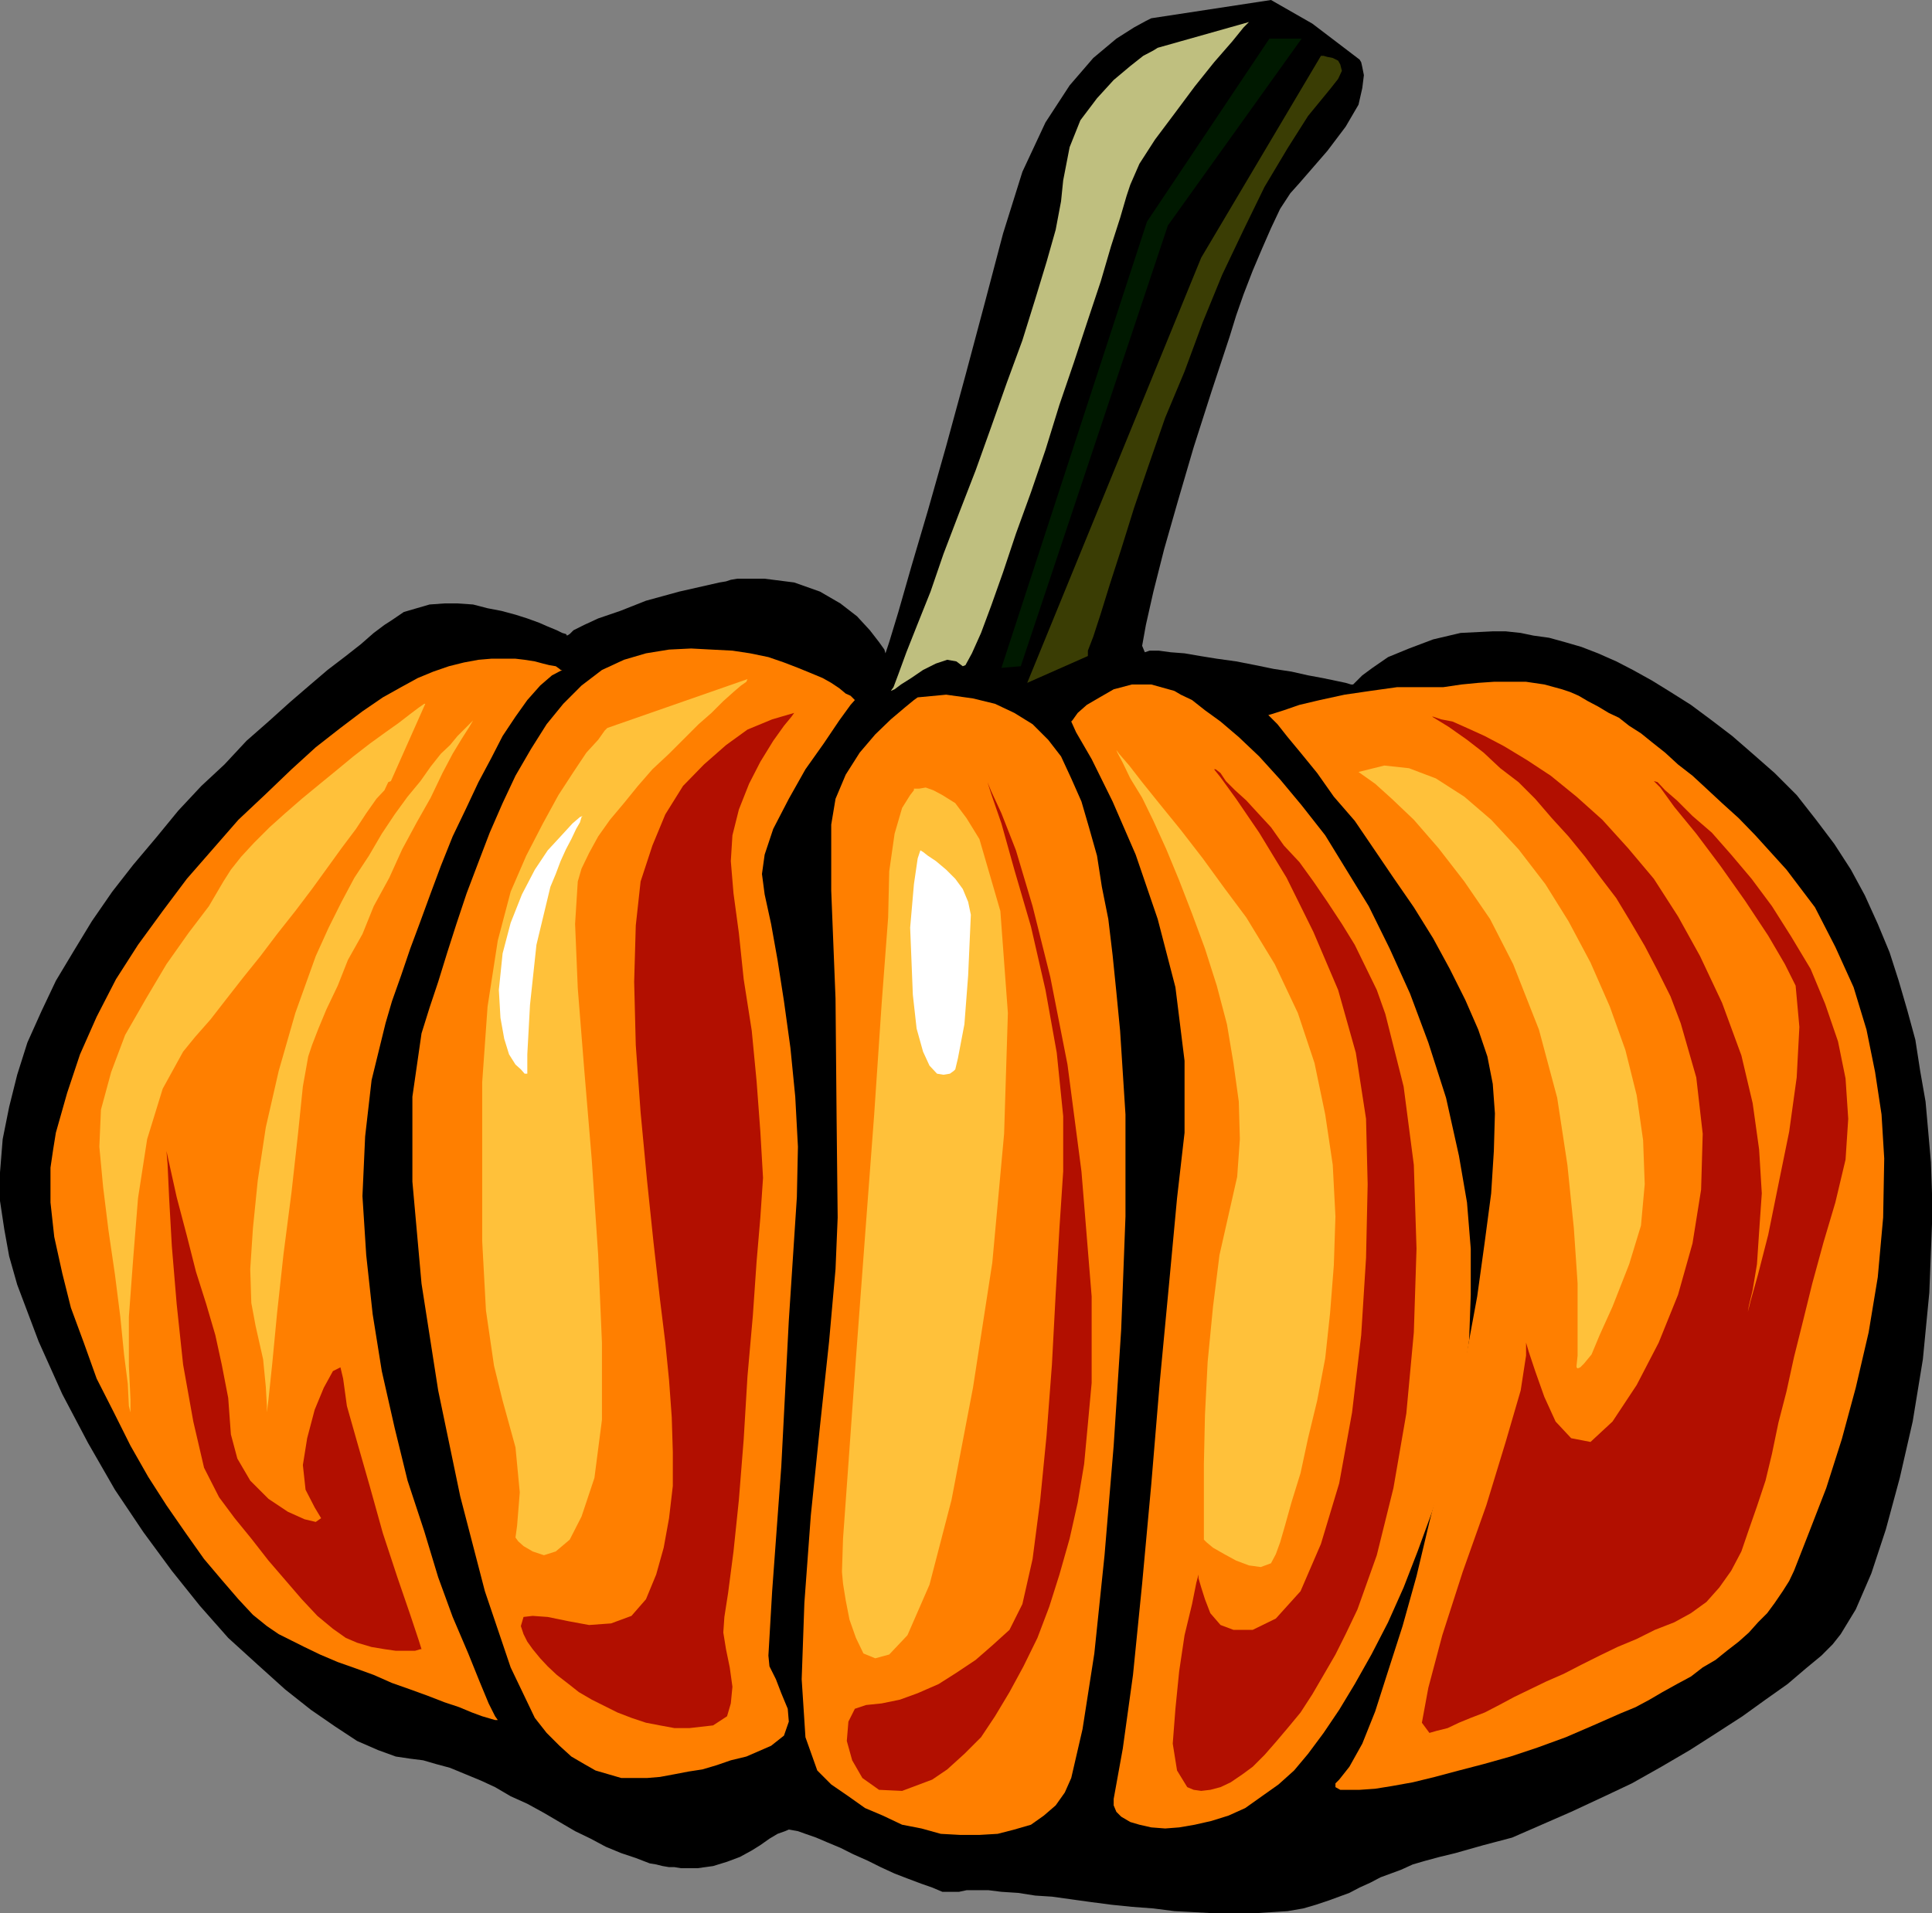
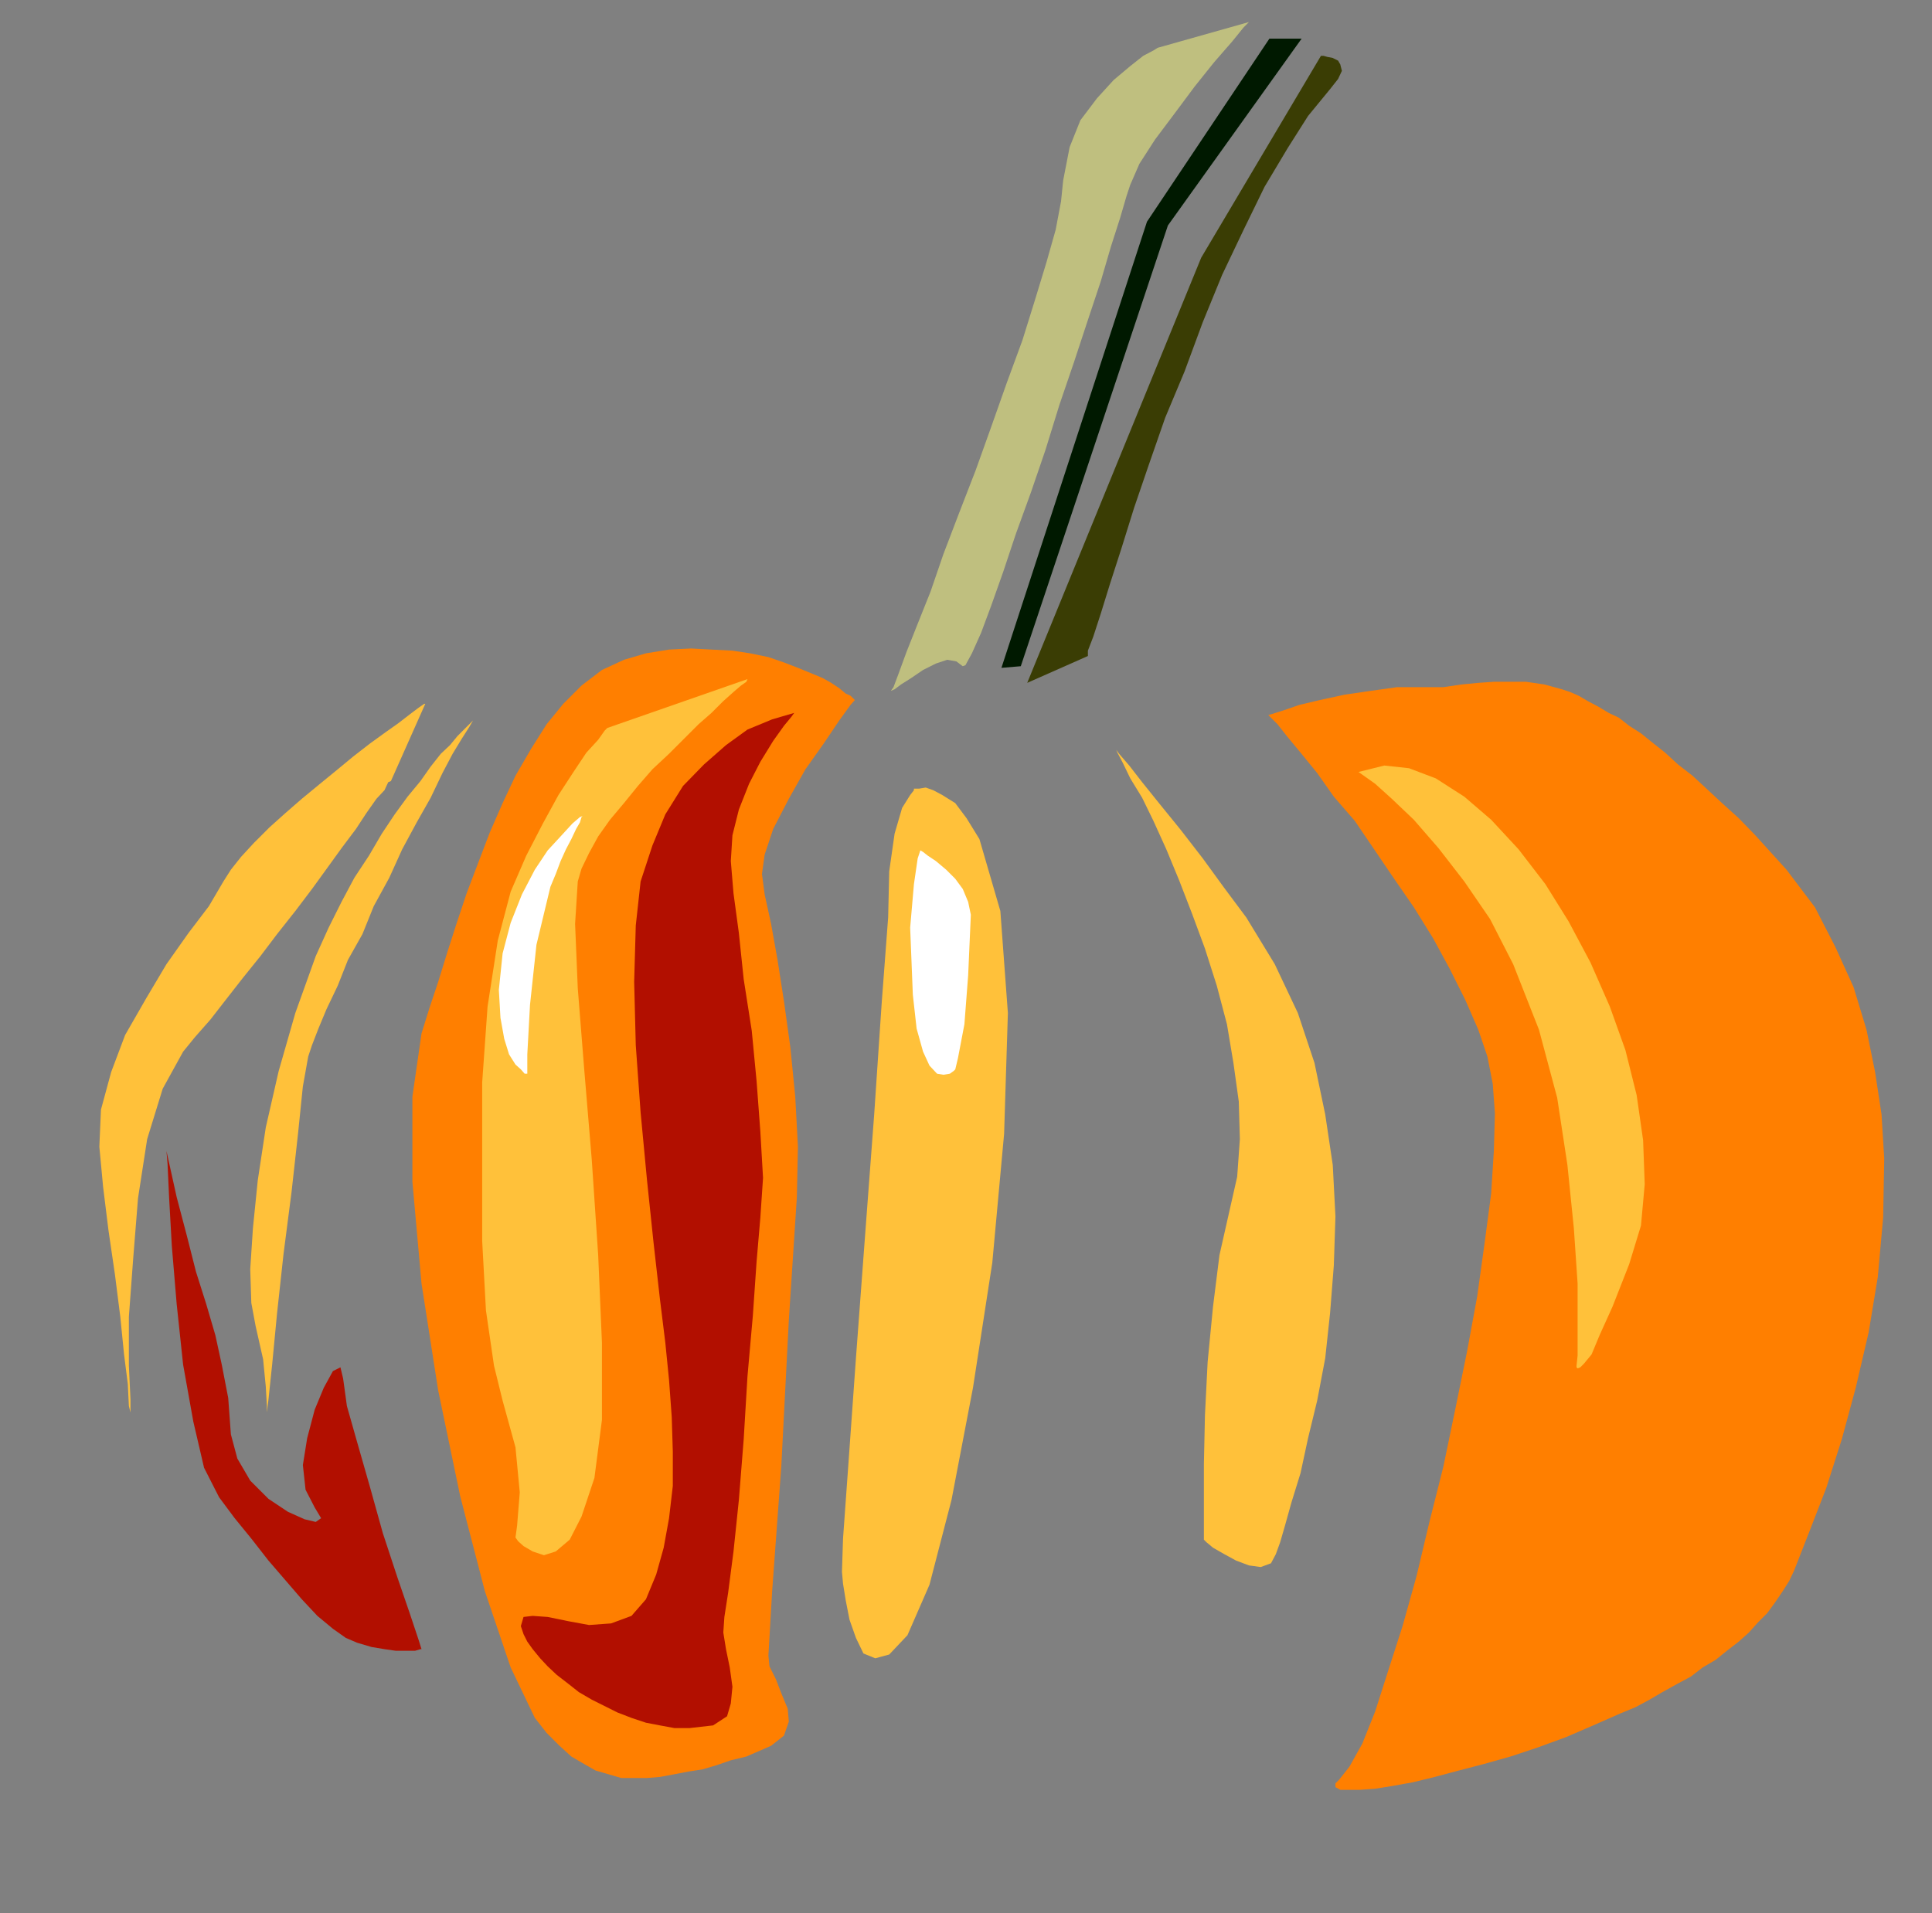
<svg xmlns="http://www.w3.org/2000/svg" width="359.801" height="356.402">
  <rect width="100%" height="100%" fill="#808080" stroke="none" />
-   <path d="m164.902 121.7-.199-.7-1-1.398-1.703-2.2-2.398-2.601-3.102-2.399-3.797-2.203-4.8-1.699-5.5-.7H137.3l-1.2.2-.898.3-1.203.2-7.5 1.7-6.2 1.702-4.8 1.899-4.098 1.398-2.601 1.203-2 1-.7.7-.5.3-.199-.3-.699-.2-1-.5L102 116.7l-1.598-.699-2.199-.8-2.203-.7-2.598-.7-2.601-.5-2.7-.698-2.898-.2h-2.402l-2.801.2L75.203 114 73 115.5l-1.398.902-2 1.5L67.203 120l-2.8 2.2L61 124.8l-3.398 2.9L54 130.8l-4 3.602L45.902 138l-4.101 4.402-4.301 4L33.203 151l-4.101 5-4.301 5.102-3.899 5-3.8 5.5-3.399 5.597-3.3 5.5-2.7 5.703-2.601 5.797-1.899 6-1.5 6-1.203 6-.5 6.203v5.297L.8 229l.903 5 1.5 5.3 4 10.602 4.399 9.797 4.8 9.102 5 8.699 5.301 7.902 5.297 7.2 5.203 6.5 5.297 6 5.5 5 5.102 4.597 4.8 3.801 4.5 3.102L66.5 324.3l3.902 1.7 3.301 1.2 2.7.402 2.398.3 2.402.7 2.598.699 2.902 1.199 2.899 1.2 2.601 1.202 2.899 1.7L98.203 336l3.098 1.7 2.902 1.702 2.899 1.7L110 342.5l2.8 1.5 2.903 1.2 2.7.902 2.597 1 1.203.199 1.2.3 1.199.2h1l1.199.199h3.101l2.899-.398 2.601-.801 2.399-.899L140 344.7l1.602-1 1.699-1.199 1.5-.898 1.402-.5.7-.301 1.699.3 1.398.5 2 .7 2.102.898 2.398 1 2.402 1.203 2.7 1.2L164 347.8l2.602 1.199 2.601 1 2.399.902 2 .7 1.898.8h3.102l1.398-.3h4.102l2.398.3 3.102.2 3.199.5 3.101.199 3.598.5 3.602.5 3.8.5 3.899.398 4 .301 3.902.5 3.797.2 3.602.202h7.5l3.101-.203 3.098-.199 2.902-.5 2.399-.7 2.398-.8 1.902-.7 1.899-.698 1.902-1 2-.903 1.899-1L259 349l1.902-.7 2.2-1 2.398-.698 2.602-.7L271 345.2l5.3-1.5 5.302-1.398 5.5-2.399 5.5-2.402 5.8-2.7 5.5-2.6 5.5-3.098 5.301-3.102 5-3.2 4.797-3.1 4.3-3.098 4.102-2.903 3.399-2.898 2.902-2.399 2.098-2.101 1.5-1.899 2.8-4.601 2.899-6.7 2.703-8.199 2.598-9.601 2.402-10.5 1.899-11.602 1.199-12.398.5-12.801v-5.7l-.2-5.8-.5-5.7-.5-5.6-1-5.7-.898-5.8-1.5-5.5-1.601-5.5-1.7-5.298-2.199-5.3-2.402-5.301-2.598-4.801-3.101-4.8-3.399-4.5-3.601-4.598L330.5 144l-4.098-3.598-3.8-3.3-3.801-2.903-3.899-2.898-3.8-2.399-3.399-2.101-3.601-2-3.102-1.602-3.398-1.5-3.102-1.199-3.098-.898-2.902-.801-2.898-.399-2.399-.5-2.8-.3H278l-6 .3-5.098 1.2-4.5 1.699-3.902 1.601-2.898 2-1.899 1.399-1.402 1.398-.301.301h-.398l-1-.3-1.899-.4-2.402-.5-2.7-.5-3.101-.698-3.297-.5-3.402-.7-3.598-.703-3.601-.5-3.102-.5-2.898-.5L218 121.5l-2.2-.3h-1.698l-.899.3-.5-1.2.7-3.898 1.398-6.203 2-7.898 2.601-9.102 2.899-9.898L225.6 73l3.4-10.3 1.203-3.9 1.399-4 1.699-4.398 1.699-4 1.703-3.902 1.7-3.598L240.3 36l1.7-1.898 5.203-6 3.399-4.5L253 19.5l.703-3.098L254 14l-.297-1.5-.203-.898-.297-.5-8.8-6.7-7.7-4.402-22.3 3.402-1 .5-2.2 1.2-3.3 2.097-4.301 3.602-4.399 5.101-4.5 6.899-4.3 9.199-3.602 11.5-3.399 12.902-3.601 13.5-3.598 13.2-3.402 12-3.098 10.5-2.402 8.398-1.7 5.602-.699 2.097" />
  <path fill="#bfbf7f" d="m215.602 8.902-.801.5-1.899 1-2.402 1.899-3.098 2.601-3.101 3.399-3.098 4.101-2 5-1.203 6.2-.398 3.898-1 5.3-1.7 6-2.101 6.9-2.399 7.702-2.902 7.899-2.898 8.199-2.899 8.102-3.101 8-2.899 7.597-2.402 7-2.399 6-2.101 5.301-1.5 4.102-.899 2.398-.5.7.7-.298 1.199-.902 1.902-1.2 2.2-1.5 2.398-1.198 2.101-.7 1.7.297 1.199.903.5-.2L181 121.7l1.703-3.797 1.899-5.101 2.199-6.2 2.402-7.199L192 91.7l2.703-7.898 2.598-8.399L200 67.5l2.602-7.898 2.398-7.2 1.902-6.5 1.7-5.3L209.8 36.5l.699-2.098 1.703-3.902 2.899-4.5 3.601-4.8 3.797-5.098 3.602-4.5 3.398-3.903 2.102-2.597 1-1-17 4.8" />
  <path fill="#001900" d="m236.402 7.2-22.8 34.1-27.102 83.102 3.602-.3L217.5 42l24.902-34.8h-6" />
  <path fill="#3a3d04" d="M246 10.402 223.703 48l-32.402 79.2 11.3-5v-1l1-2.598L205 114.3l1.703-5.5 2.098-6.5 2.402-7.7 2.7-7.902L217 77.801l3.602-8.602L224 60l3.602-8.8 4-8.4 3.898-8 4.3-7.198 3.802-6 4.101-5 1.5-1.903.7-1.5-.301-1.199-.399-.7-1-.5-1-.198-.703-.2h-.5" />
-   <path fill="#ff7f00" d="m170.902 129.902-.699.5-1.703 1.399-2.598 2.199-2.902 2.8-2.898 3.4-2.602 4.1-1.898 4.5-.801 4.802v12.3l.8 20.098.2 22.402.199 18.399-.398 9.601-1.2 13.5-1.699 15.797L151 282.301l-1.2 16.3-.5 14.2.7 10.8 2.203 6.2 2.598 2.601 3.199 2.2 3.102 2.199 3.3 1.398 3.598 1.703 3.602.7 3.601 1 3.598.199h3.601l3.399-.2 3.101-.8 3.098-.899 2.402-1.703 2.2-1.898 1.699-2.399 1.199-2.703 2.102-9.097L203.8 308l1.902-18.3 1.7-20.4 1.398-21.6.8-21.098v-19l-1-15.602-.699-7.2-.699-6.898-.8-6.703-1.2-6-.902-5.797-1.5-5.3-1.399-4.801L199.5 145l-1.898-4.098-2.399-3.101-2.902-2.899-3.399-2.101-3.601-1.7-4.098-1-5-.699-5.3.5" />
-   <path fill="#ff7f00" d="m199.5 134.402.902 2 2.899 5 3.902 7.899 4.297 9.898 4.102 12 3.3 12.703 1.7 13.7V211l-1.399 12.2-1.5 16.1-1.703 18-1.598 19.2-1.699 18.5L211 312l-1.898 13.7-1.7 9.402v1.199l.5 1.199.899.902 1.699 1 1.703.5 2.2.5 2.597.2 2.602-.2 2.898-.5 3.102-.703 3.199-1 3.101-1.398 3.098-2.2 3.102-2.199 2.898-2.601 2.602-3.102 2.898-3.898 2.902-4.301 2.899-4.8 3.101-5.5 3.098-6 2.902-6.5L264 289l2.703-7.398 2.399-7.5 1.699-7.903 1.601-8.199 1.2-8.398.3-8.403v-8.597l-.699-8.602-1.5-8.7-2.402-10.8L266 194.2l-3.398-9.098-3.801-8.403-3.899-7.898-4.3-7-3.801-6.2-4.399-5.601-4-4.8-3.902-4.298-3.797-3.601-3.402-2.899-2.899-2.101-2.402-1.899-2.098-1-1.199-.703-4.3-1.199H210.8l-3.399.902-2.601 1.5-2.399 1.399-1.699 1.5-1 1.398-.203.203" />
  <path fill="#ff7f00" d="m236.203 133.2.5.5 1.2 1.202 1.898 2.399 2.402 2.898 3.098 3.801 3.101 4.402 3.899 4.5 3.601 5.297 3.598 5.301 3.8 5.5 3.602 5.8 3.098 5.7 2.902 5.8 2.399 5.5 1.699 5 1 5.102.402 5.5-.199 7-.5 7.899-1.203 9.101-1.398 10.098-1.899 10.3L271 262.603l-2.2 10.597-2.597 10.301-2.402 10.102-2.598 9.3-2.703 8.399-2.398 7.5-2.399 6-2.402 4.3-1.899 2.399-.699.7v.702l.899.5h3.601l2.899-.203 3.101-.5 3.899-.699 4.101-1 4.5-1.2 4.598-1.198 5-1.403 5.101-1.699 5.2-1.898 5.101-2.2 5-2.203 2.899-1.199 2.601-1.398 2.399-1.403 2.699-1.5 2.601-1.398 2.2-1.7 2.398-1.402 2.102-1.699 2.199-1.7 1.902-1.698 1.7-1.903 1.699-1.699 1.398-1.898 1.5-2.2 1.203-1.902.899-1.898L337 285.2l3.102-8 2.898-9.097 2.602-9.602L348 248.2l1.703-10.298 1-11.101.2-11-.5-8.2-1.2-7.902-1.601-7.898-2.399-7.899-3.402-7.5L338 169l-5.297-7-5.8-6.398-3.102-3.2-3.098-2.8-2.902-2.7-2.598-2.402-2.703-2.098-2.398-2.203-2.399-1.898-2.101-1.7-2.2-1.402-1.902-1.5-1.898-.898-2-1.2-1.899-1-1.703-1-1.598-.699-1.5-.5-3.3-.902-3.399-.5h-6l-2.902.2-3.098.3-3.402.5h-8.598l-5 .7-4.8.702-4.602 1-3.801.899-2.898 1-2.2.699-.699.2" />
-   <path fill="#b20f00" d="M266.703 133.5h.2l1.5.5 2.097.402 2.703 1.2 3.297 1.5 3.602 1.898 4.3 2.602 4.399 2.898 4.8 3.902 4.801 4.297 4.801 5.301 4.797 5.7 4.5 7 4.102 7.402 4.101 8.699 3.598 9.8 2.101 8.899 1.2 8.602.5 8.199-.5 7.199-.399 6-.8 4.8-.7 2.9-.203 1.202.5-2 1.402-5 1.899-7.402 1.902-9.398 2-9.801 1.399-10.102.5-9.398-.7-7.7-2-4-3.101-5.3-4.301-6.5-4.598-6.5-4.5-6-4.101-5-2.598-3.602L308 145.5l.703.2 1.399 1.5 2.199 1.902 2.902 2.898 3.598 3.102 3.601 4.097 3.801 4.5 3.797 5.102 3.602 5.699 3.601 6 2.7 6.5 2.398 7 1.402 6.902.5 7.5-.5 7.598-1.902 8-2.2 7.402-2.101 7.7-1.7 6.898-1.698 6.8-1.399 6.4-1.5 5.8-1.203 5.8-1.2 5-1.597 4.802-1.5 4.3-1.402 4.098-1.899 3.602-2.199 3.097-2.402 2.703-2.899 2.098-3.101 1.7-3.598 1.402-3.402 1.699-3.598 1.5-3.3 1.601-3.403 1.7-3.297 1.699-3.203 1.398-3.098 1.5-2.902 1.403-2.797 1.5L276.5 319l-2.598 1-2.199.902-2.101 1-2 .5-1.399.399-1.402-1.899 1.199-6.5 2.602-9.8 3.8-11.801 4.399-12.399 3.601-11.8 2.801-9.602 1-6.5v-2.398l.5 1.699 1.2 3.601 1.699 4.797 2.101 4.602 2.899 3.101 3.601.7 4.098-3.801 4.5-6.801 4.101-7.898 3.598-8.903 2.703-9.597 1.598-10 .3-10.403-1.199-10.5L313 190.602l-1.898-5-2.399-4.801-2.402-4.602-2.7-4.597L301 167.3l-2.898-3.801-2.899-3.898-3.101-3.801-3.102-3.399-3.098-3.601-3.101-3.102-3.399-2.597-3.101-2.903-3.098-2.398-3.402-2.399-3.098-1.902m-40.601 9.801 1.199 1.5 2.902 4 4.297 6.302 5.102 8.398 5 10.102 4.601 10.8 3.297 11.7 1.902 12.3.301 12.2-.3 13.699-.903 14.398-1.7 14.403-2.398 13.199L246 287.6l-3.797 8.801-4.601 5.098-4.301 2.102h-3.598l-2.402-.903-1.899-2.199-1-2.598-.699-2.203-.5-1.699v-.7l-.402 1.5-.801 4-1.398 5.802-1 6.699-.7 7-.5 6.5.801 5 1.899 3.101 1.199.5 1.402.2 1.7-.2 1.898-.5 1.902-.902 2.2-1.5 1.898-1.398 2.199-2.2 2.102-2.402 2.199-2.598 2.402-2.902 2.2-3.398L246.5 312l2.203-3.8 1.899-3.798 2.199-4.601 3.601-10.102 3.098-12.5 2.402-13.898 1.399-15.102.5-15.597-.5-15.602-1.899-14.598-3.402-13.5-1.598-4.5-2-4.101-2.101-4.301-2.399-3.898-2.699-4.102-2.601-3.8-2.602-3.598-2.898-3.102-2.399-3.398-2.402-2.602-2.2-2.398-2.101-1.903-1.7-1.699-1-1.5-.898-.7h-.3m-42.2 2.4.7 2.202 1.898 5.5 2.402 8.598L192 172.602l2.703 11.8 2.098 11.7 1.199 11.8V218.2l-.7 10.602-.698 12.199-.7 13.2-1 13.202-1.199 12.2-1.402 10.8-1.899 8.399-2.402 4.8-3.2 2.899-3.097 2.7-3.601 2.402-3.301 2.097-3.899 1.703-3.3 1.2-3.399.699-2.902.3-2.098.7L158 320.7l-.297 3.602 1 3.601 1.899 3.297 3.101 2.203 4.297.2 5.602-2.102 2.8-1.898 3.2-2.903 3.101-3.097 2.598-3.903 2.699-4.5 2.602-4.797 2.601-5.3 2.2-5.801 1.898-6 1.902-6.7 1.5-6.699 1.2-7.203.699-7.5.699-7.597V241.5l-1.899-23.3-2.601-19.9-3.2-16.3-3.3-13.2-3.098-10.398-2.703-6.902-1.898-4.098-.7-1.703" />
  <path fill="#ff7f00" d="m159.203 130.402-.8.899-2.102 2.898-2.899 4.301-3.402 4.8-3.098 5.5-2.902 5.602-1.598 4.797-.5 3.602.5 3.8 1.2 5.5 1.199 6.7L146 186.5l1.203 8.7.899 9.1.5 9.302-.2 9.398-1.5 23-1.402 27.2-1.7 23.202-.698 12 .199 2 1.199 2.399 1 2.601 1.203 2.899.2 2.398-.903 2.602-2.398 1.898-4.602 2-2.898.703-2.602.899-2.7.8-2.597.399-2.601.5-2.7.5-2.402.2h-4.797l-2.402-.7-2.399-.7-2.101-1.198-2.399-1.403-2.199-2-2.402-2.398L99.6 320l-4.5-9.398-4.8-14.2-4.598-17.703-4.1-19.699-3.102-19.898-1.7-19V204.3l1.7-11.801 1.5-4.8 1.602-4.798 1.699-5.5 1.699-5.3 1.902-5.7 2.2-5.8 2.101-5.5 2.399-5.5L96 144.5l2.902-5 2.899-4.598 3.101-3.8 3.399-3.403 3.8-2.898 4.102-1.899 4.098-1.203 4.3-.699 4.102-.2 3.797.2 3.902.2 3.301.5 3.399.702 2.898 1 2.602 1 2.199.899 2.402 1 1.598.898 1.5 1 1.199 1 .902.403.801.8" />
-   <path fill="#ff7f00" d="M104.703 124.8h-.3l-.2-.198-.703-.5-1.2-.2-1.198-.3-1.5-.403-1.899-.297L96 122.7h-4.5l-2.398.203-2.7.5-2.8.7-2.899 1-2.902 1.199L74.703 128l-3.402 1.902L67.5 132.5l-4.098 3.102-4.601 3.597-4.5 4.102-4.801 4.601-5.098 4.797-9.601 11-4.5 6L25.703 176l-4.101 6.402-3.602 7-3.098 7-2.402 7.2L10.402 211l-.5 3.102-.5 3.398v6.5l.7 6.402 1.5 6.797 1.601 6.403 2.399 6.5L18 256.8l3.203 6.3 3.098 6.2 3.3 5.8L31 280.403l3.602 5.2 3.398 4.8 3.3 3.899 3.102 3.601 2.7 2.899 2.601 2.101 2.2 1.5 2.398 1.2 2.402 1.199 2.899 1.398 3.3 1.403 3.399 1.199L69.6 312l3.4 1.5 3.402 1.2 3.301 1.202 3.098 1.2L85.5 318l2.402 1 1.899.7 1.699.5.703.202h.5l-.5-.703L91 317.301l-1.7-4.102L87.204 308l-2.902-6.8-2.7-7.4L79 285.2l-3.098-9.4L73.5 266l-2.398-10.598-1.7-10.601-1.199-11-.703-11 .5-11.102 1.203-10.5 2.598-10.597L73 186.5l1.703-4.8 1.7-5 1.898-5.098 1.902-5.2 1.899-5.101 2.199-5.5 2.402-5 2.399-5.102 2.398-4.5 2.102-4.097L96 133.5l2.203-3.098 2.399-2.703 2.199-1.898 1.902-1" />
  <path fill="#b20f00" d="m31 214.402.203 2.399.297 6.398.5 8.903.902 10.8 1.2 11.297L36 264.801l2 8.601 2.8 5.5 2.903 3.899 3.098 3.8L50 290.7l6.203 7.203L59.102 301 62 303.402l2.402 1.7L66.5 306l2.703.8 2.399.4 2.101.3h3.598l1-.3h.199l-.5-1.598-1.598-4.801-2.402-7-2.7-8.2L68.903 277l-2.402-8.398-1.898-6.7-.7-5.101-.5-2.102-1.402.703-1.7 3.098-1.698 4.102-1.399 5.3-.8 5 .5 4.598 1.699 3.3 1.199 2-1 .7-2.098-.5-3.101-1.398L50 279.199l-3.398-3.398-2.399-4.102L43 267.2l-.5-6.797-1.2-6.203-1.198-5.5-1.7-5.797-1.902-6-1.7-6.703-1.897-7.2L31 214.402" />
  <path fill="#ffc13a" d="M79.203 131.102H79l-1 .699L76.402 133l-2.199 1.7-2.402 1.702-2.899 2.098-3.101 2.402-2.899 2.399-3.3 2.699-3.399 2.8-3.101 2.7-2.899 2.602L47.301 157l-2.399 2.602L43 162l-1.398 2.2-2.7 4.6-3.8 5L31 179.603 27.203 186l-3.902 6.8-2.598 6.9-1.902 7-.301 6.902.703 7.5 1 8.097 1.2 8.203 1 7.899.699 7 .699 5.5.199 4.101.3 1.2v-2.403l-.3-6.297v-9.101l.8-10.801.903-11.3 1.7-11 2.898-9.4 3.8-6.898 2.2-2.703 2.902-3.297L42 186.301l3.203-4.102 3.297-4.097L51.602 174 55 169.7l3.102-4.098 2.898-4L63.602 158l2.699-3.598 1.902-2.902 1.899-2.7 1.5-1.6.699-1.5.5-.2 6.402-14.398" />
  <path fill="#ffc13a" d="m88.102 134.2-.7.702-2.199 2.2-1.402 1.699-1.7 1.601-1.898 2.399-1.902 2.699-2.399 2.902L73.5 151.7l-2.398 3.602-2.399 4.101L66 163.5l-2.398 4.5-2.399 4.8-2.402 5.302L55 188.699 51.902 199.5 49.5 210l-1.5 9.902-.898 8.899-.5 7.601.199 6.297.8 4.301L49 253.2l.5 5.1.203 3.602v1.2l.297-2.403.703-6.699.899-9.398 1.199-11L54.3 222l1.199-10.8.902-8.798 1-5.601.7-2.102 1.199-3.097L60.8 188l2.101-4.398 1.899-4.801L67.5 174l2.102-5.2 2.898-5.3 2.402-5.3 2.7-5 2.601-4.598 2.2-4.602 1.898-3.598 1.699-2.8 1.402-2.2.7-1.203" />
  <path fill="#b20f00" d="m147.902 132.8-.5.7-1.402 1.7-2 2.8-2.398 3.902L139.5 146l-1.898 4.8-1.2 4.802-.3 4.8.5 6 1 7.399.898 8.601L140 192l.902 9.402.7 9.399.5 8.601-.5 7.399-.7 8.199-.699 10.102-1 11.3-.703 11.7-.898 11.3-1 9.598-1 7.7-.7 4.5-.199 2.902.5 3.097.7 3.403.5 3.597-.301 3.102-.7 2.398-2.601 1.703-4.399.5h-2.8l-2.7-.5-2.601-.5-2.7-.902-2.601-1-4.797-2.398-2.402-1.403-1.899-1.5-2.199-1.699-1.703-1.598-1.398-1.5-1.399-1.703-1-1.398-.703-1.399-.5-1.5.5-1.703 1.703-.199 2.797.2 3.902.8 3.801.7 4.098-.298 3.8-1.402 2.7-3.098 1.902-4.601 1.399-5 1-5.5.699-6V270.5l-.2-6.5-.5-6.898-.699-7-1-8.102-1.199-10.598-1.203-11.5-1.2-12.703-.898-12.5-.3-11.797.3-10.5.899-8.203 2.199-6.699 2.402-5.8 3.301-5.298 3.899-4 4.101-3.601 4-2.899 4.598-1.902 4.101-1.2" />
  <path fill="#ffc13a" d="m113.102 135.602-.5.5-1.2 1.699-2.199 2.398-2.402 3.602-2.801 4.3-2.898 5.301-3.102 6-2.898 6.7-2.399 9.097-1.902 12.301-1 14.102v29.597l.699 12.903 1.5 10.3 1.602 6.5 2.398 8.7.8 8.398-.5 6.2-.3 2.202.5.7 1 .898 1.703 1 2.098.7 2.199-.7 2.602-2.2 2.199-4.3 2.402-7.2 1.399-10.8v-14.398l-.7-16.301L110.203 216l-1.402-16.8-1.2-15.098-.5-12 .5-7.903.7-2.398 1.402-2.899 1.7-3.101 2.199-3.102 2.601-3.097 2.598-3.2 2.699-3.101 3.102-2.899 5.5-5.5 2.398-2.101 2.203-2.2 1.899-1.699L138 127.7l1-.699.203-.5-26.101 9.102m57.101 11.597-.703.902-1.5 2.398-1.398 4.8-1 7-.2 8.602-1.199 15.899-1.402 20.8-1.7 22.598L159.403 253 158 272.7l-1 13.902-.2 6.199.2 2.199.5 3.102.703 3.597 1.2 3.403L160.8 308l2.199.902 2.602-.703 3.398-3.597 4.102-9.403 4.101-15.797 4-20.902 3.598-23.3 2.199-24 .703-22.5-1.402-19-3.899-13.4-2.402-3.898-2.098-2.8-2.402-1.5-1.7-.903-1.398-.5-1.199.203h-1v.297m37.7-7.499.2.5 1 1.902L210.5 145l2.203 3.602 2.098 4.3 2.402 5.297 2.399 5.801 2.398 6.2 2.402 6.5 2.2 6.902 1.898 7.199 1.203 7.199 1 7.2.2 7-.5 7-1.403 6.202-1.898 8.399-1.2 9.601-1 10.297-.5 9.903-.199 9.097v14.102l.5.5 1.2 1L228 289.5l2.203 1.2 2.399.902 2.199.3 1.902-.703.899-1.699.8-2.2.899-3.1 1.199-4.298 1.703-5.5 1.399-6.5 1.699-7 1.5-7.902.902-8.398.7-8.903.3-9.097-.5-9.602-1.402-9.398-2-9.602-3.098-9.3-4.3-9.098-5.301-8.7-4.102-5.5-4-5.5-4.098-5.3L216 149.8l-3.297-4.102-2.402-3.097-1.899-2.2-.5-.703M253 143.8l.703.5 2.399 1.7 3.101 2.8 4.098 3.9 4.601 5.3 4.801 6.2 4.797 7 4.3 8.402 4.802 12.199L290 204.5l1.902 12.5 1.2 11.8.699 10.302V252.5l-.2 1.902v.297l.2.203.5-.203L295 254l1.402-1.7 1.5-3.6 2.399-5.298 3.101-7.902 2.2-7.2.699-7.698-.301-8.2-1.2-8.402-2.097-8.398-2.902-8.102-3.598-8.2-4.101-7.698-4.301-6.903-5-6.5-5.098-5.5-5-4.297-5.3-3.402-5-1.898-4.602-.5L253 143.8" />
  <path fill="#fff" d="m108.5 152-.5.2-1.398 1.202-2.2 2.399-2.402 2.601L99.602 162l-2.399 4.602-2.101 5.3-1.5 5.7-.7 6.8.301 5.2.7 3.898.898 2.902L96 198.301l1 .898.703.801h.5v-3.598l.5-9.203 1.2-11.199 2.597-10.8 1-2.4.902-2.398 1-2.203 1-1.898.899-1.899.699-1.203.3-1 .2-.199m62.902 6.402-.5 1.5-.699 4.797-.703 8.102.5 12.5.703 6.3 1.2 4.301 1.199 2.598 1.398 1.5 1.203.2 1.2-.2.699-.5.3-.3.5-2.098 1.2-6.301.699-9.102.5-11.297-.5-2.402-1-2.398-1.399-1.903-1.699-1.699-1.902-1.598-1.5-1-.899-.703-.5-.297" />
</svg>